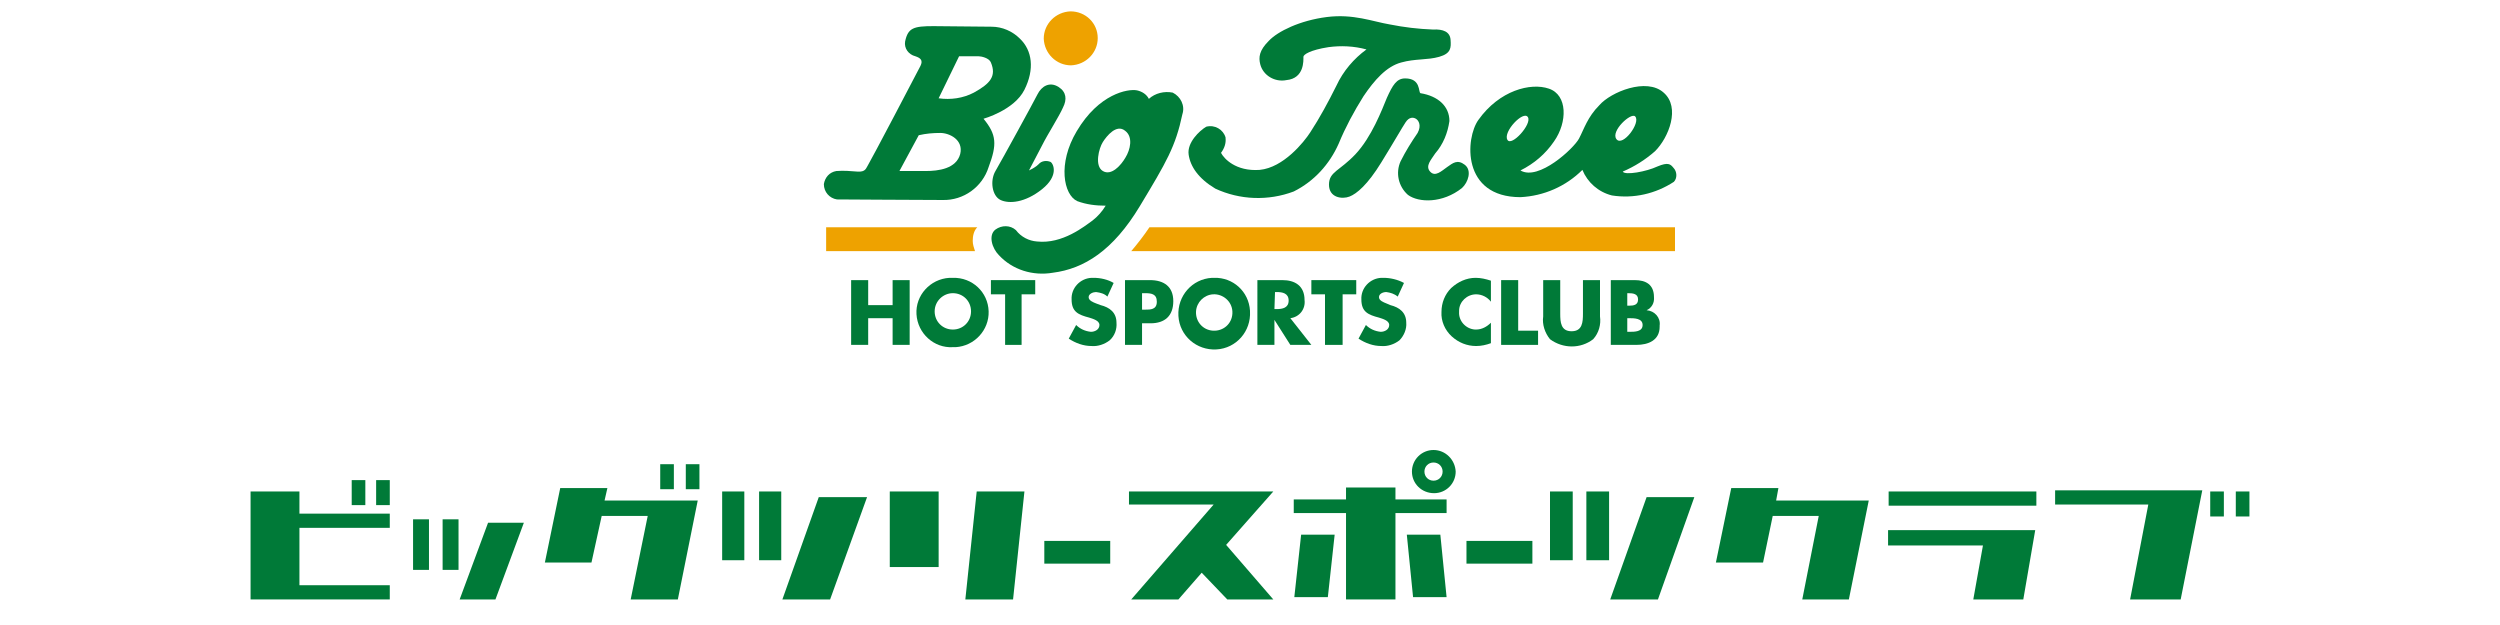
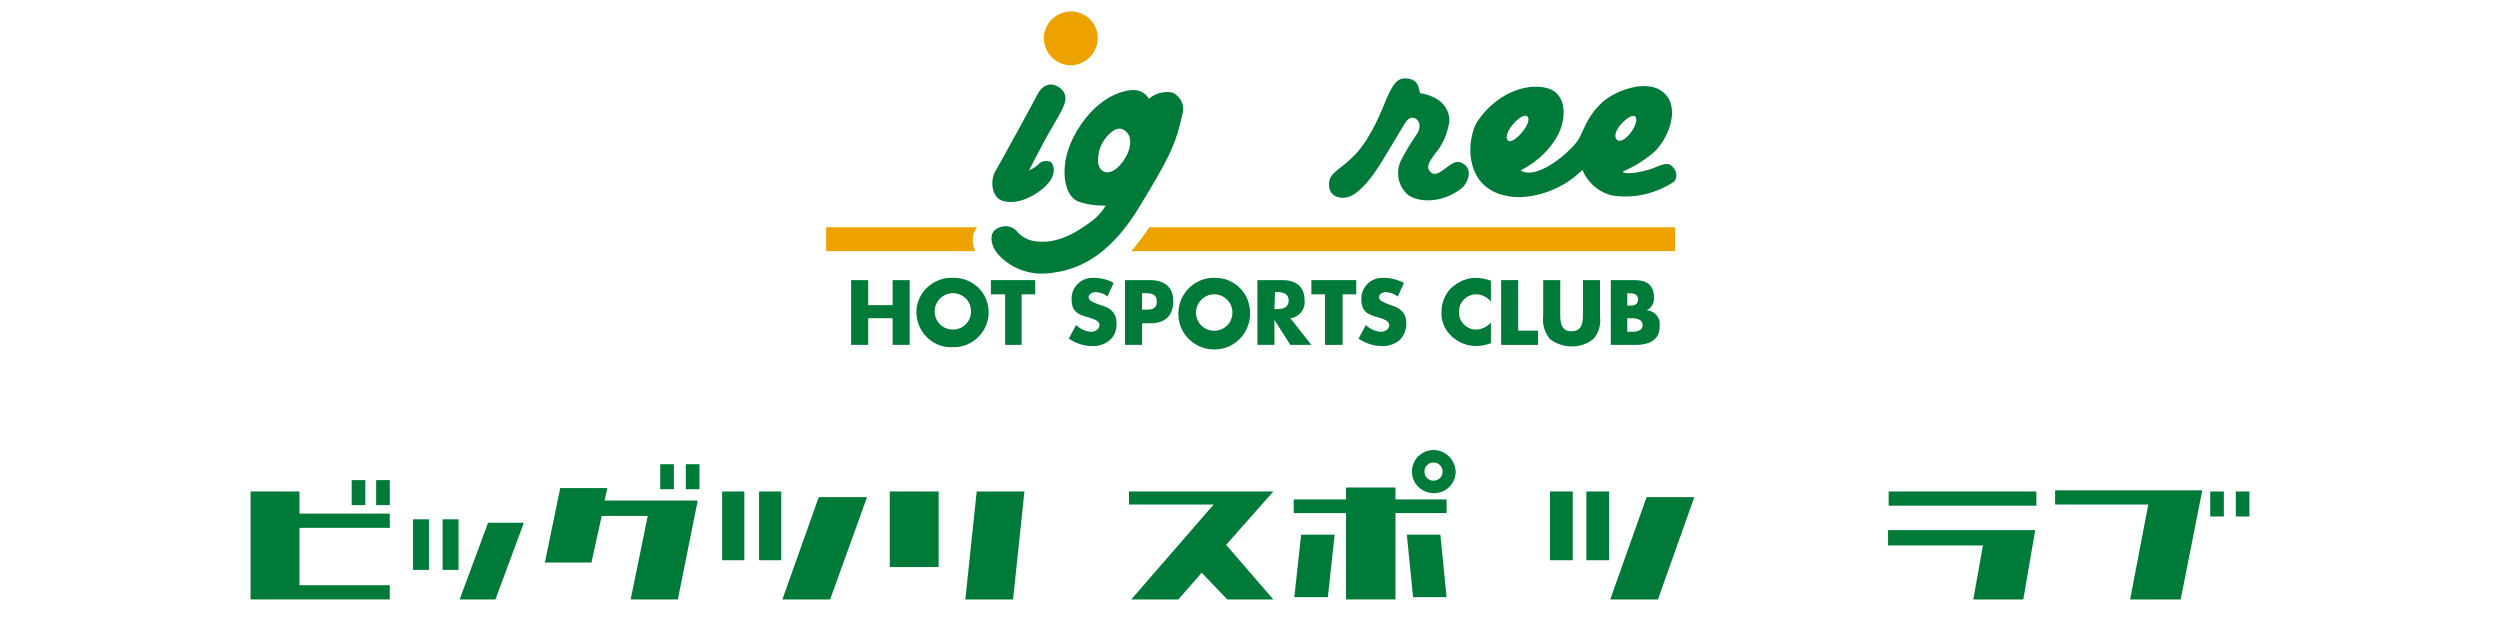
<svg xmlns="http://www.w3.org/2000/svg" version="1.1" id="レイヤー_1" x="0px" y="0px" viewBox="0 0 440 110" style="enable-background:new 0 0 440 110;" xml:space="preserve">
  <style type="text/css">
	.st0{fill:#007A38;}
	.st1{fill:#EEA200;}
</style>
  <title>footer-logo</title>
  <g id="レイヤー_2">
    <g id="レイヤー_2-2">
-       <path class="st0" d="M179.5,6.8c-1.3-1.3-3.1-2.1-5-2.1l-10.2-0.1c-3.5,0-4.5,0.3-5,2.7c-0.2,1.2,0.6,2.3,1.8,2.6    c0.9,0.3,1.4,0.7,0.9,1.7c-0.5,1-8.8,16.8-9.2,17.4c-0.4,0.6-0.4,1.3-1.9,1.2c-1.2-0.1-2.4-0.2-3.7-0.1c-1.2,0.2-2,1.1-2.2,2.3    c0,1.4,1,2.5,2.3,2.7c0.9,0,15,0.1,18.6,0.1c3.7,0.1,7-2.3,8.1-5.8c1.5-4,1.4-5.7-0.9-8.5c0,0,5.4-1.5,7.2-5.1    S181.7,8.9,179.5,6.8z M169,27.1c-0.7,2.6-3.8,3-6.1,3h-4.6l3.4-6.3c1.3-0.3,2.5-0.4,3.8-0.4C167.1,23.4,169.6,24.6,169,27.1z     M171.4,16.3c-1.9,1-4.1,1.3-6.2,1l3.6-7.4h3.4c0.5,0,1.9,0.3,2.2,1.1C175.4,13.4,174.3,14.7,171.4,16.3z" />
      <path class="st0" d="M186.3,15.3c-1.6-1-3-0.1-3.7,1.3s-6.4,11.8-7.4,13.5c-1,1.7-0.6,4.4,0.9,5.1c1.5,0.7,4.3,0.5,7.3-1.9    s2-4.5,1.5-4.8c-0.7-0.3-1.6-0.2-2.1,0.4c-0.5,0.5-1.1,0.8-1.7,1.1c0,0,1.3-2.5,2.3-4.4c1-2,3-5.1,3.7-6.7    C187.8,17.5,187.7,16.2,186.3,15.3z" />
      <path class="st0" d="M206.4,16.3c-1.5-0.3-3.1,0.1-4.2,1.1c-0.4-0.8-1.2-1.3-2.1-1.5c-1.6-0.3-6.7,0.6-10.6,7.2    c-3.4,5.7-2.3,11.2,0.1,12.3c1.6,0.6,3.3,0.8,5,0.8c-0.6,1-1.4,1.9-2.3,2.6c-1.4,1-5.3,4.2-9.8,3.7c-1.4-0.1-2.8-0.8-3.7-2    c-1-0.9-2.5-0.9-3.6-0.1c-1.3,1-0.6,3.3,0.6,4.5c2.4,2.6,6,3.7,9.5,3.1c5.5-0.7,10.6-3.9,15.3-11.7s6.3-10.5,7.5-16.2    C208.6,18.6,207.8,17,206.4,16.3z M198.1,27.7c-0.8,1.4-2.5,3.3-4,2.4c-1.5-0.9-0.7-4,0-5.1c0.7-1.1,2.4-3.2,3.9-2    C199.5,24.1,198.9,26.4,198.1,27.7z" />
-       <path class="st0" d="M229.4,10c0,0.6,0.2,3.8-3,4.1c-2,0.4-4.1-0.8-4.6-2.8c-0.3-1.2-0.2-2.4,1.5-4.1c1.6-1.7,5.5-3.6,10.2-4.2    c4.7-0.6,8.1,0.8,11.1,1.3c2.5,0.5,5,0.8,7.6,0.9c1.8-0.1,3,0.4,3.1,1.8s0.1,2.4-2,3c-2.1,0.6-4.2,0.3-6.7,1    c-2.6,0.7-4.7,3.1-6.6,5.9c-1.7,2.7-3.2,5.5-4.4,8.4c-1.6,3.6-4.3,6.6-7.9,8.4c-4.5,1.7-9.5,1.5-13.8-0.5c-3-1.8-4.4-3.9-4.7-6    c-0.3-2.1,1.9-4.2,3.1-4.9c1.5-0.4,3,0.5,3.4,1.9c0,0,0,0.1,0,0.1c0.1,0.9-0.2,1.8-0.8,2.6c0.5,1,2.6,3.3,6.8,3    c4.2-0.4,7.8-4.9,8.9-6.6c1.7-2.6,3.2-5.4,4.6-8.2c1.2-2.6,3.1-4.8,5.3-6.4c-2.2-0.6-4.5-0.7-6.7-0.4    C230.6,8.8,229.4,9.6,229.4,10z" />
      <path class="st0" d="M247.3,13.8c-1.5,0-2.2,1.2-3.2,3.4c-0.9,2.2-2.7,6.9-5.5,9.9s-4.7,3.1-4.7,5.4s2.3,2.6,3.6,2.1    c1.3-0.5,3.2-2.1,5.6-6c2.4-3.9,3.7-6.2,4.3-7.1c0.6-0.9,1.3-0.9,1.8-0.6s1,1.2,0.3,2.5c-1.1,1.6-2.1,3.2-3,5    c-0.9,2-0.4,4.4,1.3,5.9c1.9,1.4,6.1,1.5,9.5-1.2c1.1-1,1.8-3.1,0.5-4.1c-1.3-1-2.1-0.3-3.1,0.4s-2.1,1.8-3,0.8    c-0.9-1,0.2-2.1,0.9-3.2c1.4-1.6,2.2-3.6,2.5-5.7c0-2.6-2-4.4-5.1-4.9C249.6,16.2,250.1,13.8,247.3,13.8z" />
      <path class="st0" d="M294.5,29.5c-0.5-0.6-0.9-1-2.8-0.2c-1.9,0.9-5.7,1.6-6.1,0.9c2.1-0.9,4-2.1,5.7-3.6    c2.4-2.4,4.5-7.7,1.5-10.3c-3-2.7-9.3-0.1-11.3,2.2c-2.1,2.1-2.7,4.2-3.6,5.9c-0.9,1.7-7.1,7.5-10.3,5.6c2.4-1.2,4.4-2.9,5.9-5.1    c2.4-3.4,2.4-8.2-0.9-9.3c-3.2-1.1-8.7,0.3-12.4,5.5c-2.3,3.2-3,13.6,7.4,13.6c4.1-0.2,8-1.9,10.9-4.8c0.9,2.2,2.8,3.9,5.2,4.5    c3.8,0.6,7.7-0.3,10.9-2.4C295.2,31.4,295.2,30.2,294.5,29.5z M265.3,24.6c-0.8-1.4,2.8-5.2,3.6-4S266,25.9,265.3,24.6z     M284.5,24.5c-1.1-1.4,2.6-4.8,3.3-4C288.8,21.6,285.6,25.9,284.5,24.5L284.5,24.5z" />
      <path class="st1" d="M193.2,6.7c0,2.6-2.1,4.7-4.7,4.8c-2.6,0-4.7-2.1-4.8-4.7c0-2.6,2.1-4.7,4.7-4.8c0,0,0,0,0,0    C191.1,2,193.2,4.1,193.2,6.7z" />
      <path class="st1" d="M172,40h-26.6v4.2h26.2c-0.2-0.6-0.4-1.2-0.4-1.8C171.2,41.5,171.4,40.6,172,40z" />
      <path class="st1" d="M294.8,40h-92.5c-1,1.5-2.1,2.9-3.2,4.2h95.7V40z" />
      <path class="st0" d="M157.1,53.7v-4.4h3v11.4h-3V56h-4.3v4.7h-3V49.3h3v4.4L157.1,53.7z" />
      <path class="st0" d="M174,54.8c0.1,3.3-2.5,6.1-5.8,6.3c-0.2,0-0.3,0-0.5,0c-3.3,0.2-6.2-2.4-6.4-5.8c-0.2-3.3,2.4-6.2,5.8-6.4    c0.2,0,0.4,0,0.6,0C171.1,48.8,173.9,51.4,174,54.8C174,54.8,174,54.8,174,54.8z M164.5,54.8c0,1.8,1.4,3.2,3.2,3.2    c1.8,0,3.2-1.4,3.2-3.2c0,0,0,0,0,0c0-1.8-1.4-3.2-3.2-3.2C166,51.6,164.5,53,164.5,54.8z" />
      <path class="st0" d="M179.9,60.7h-3v-8.9h-2.5v-2.5h7.8v2.5h-2.4V60.7z" />
      <path class="st0" d="M194.9,52.2c-0.5-0.5-1.2-0.7-2-0.8c-0.5,0-1.3,0.3-1.3,0.9c0,0.6,0.8,0.9,1.3,1.1l0.8,0.3    c1.6,0.4,2.8,1.3,2.8,3.1c0.1,1.1-0.3,2.3-1.2,3.1c-0.9,0.7-2.1,1.1-3.2,1c-1.4,0-2.8-0.5-4-1.3l1.3-2.4c0.7,0.7,1.6,1.1,2.6,1.2    c0.7,0,1.5-0.4,1.5-1.2c0-0.8-1.2-1.1-1.8-1.3c-1.9-0.5-3.1-1-3.1-3.2c-0.1-2,1.5-3.7,3.5-3.8c0.1,0,0.3,0,0.4,0    c1.2,0,2.5,0.3,3.5,0.9L194.9,52.2z" />
      <path class="st0" d="M198,49.3h4.4c2.4,0,4.1,1.1,4.1,3.7c0,2.6-1.5,3.9-4,3.9H201v3.8h-3V49.3z M201,54.5h0.5c1,0,2.1,0,2.1-1.4    s-1-1.5-2.1-1.5H201V54.5z" />
      <path class="st0" d="M220,54.8c0.2,3.5-2.4,6.5-5.9,6.7s-6.5-2.4-6.7-5.9c-0.2-3.5,2.4-6.5,5.9-6.7c0.1,0,0.3,0,0.4,0    c3.3-0.1,6.1,2.4,6.3,5.8C220,54.7,220,54.7,220,54.8z M210.5,54.8c-0.1,1.8,1.2,3.3,3,3.4c1.8,0.1,3.3-1.2,3.4-3    c0-0.1,0-0.3,0-0.4c-0.1-1.8-1.7-3.1-3.4-3C211.9,51.9,210.6,53.2,210.5,54.8z" />
      <path class="st0" d="M230.8,60.7h-3.7l-2.8-4.4l0,0v4.4h-3V49.3h4.4c2.2,0,3.9,1,3.9,3.5c0.2,1.6-0.9,3-2.5,3.2L230.8,60.7z     M224.3,54.4h0.4c1,0,2.1-0.2,2.1-1.5s-1.1-1.5-2.1-1.5h-0.3L224.3,54.4z" />
      <path class="st0" d="M236.2,60.7h-3v-8.9h-2.4v-2.5h7.9v2.5h-2.4V60.7z" />
      <path class="st0" d="M246,52.2c-0.6-0.5-1.3-0.7-2-0.8c-0.6,0-1.3,0.3-1.3,0.9c0,0.6,0.8,0.9,1.3,1.1l0.7,0.3    c1.6,0.4,2.8,1.3,2.8,3.1c0.1,1.1-0.4,2.3-1.2,3.1c-0.9,0.7-2.1,1.1-3.2,1c-1.4,0-2.8-0.5-4-1.3l1.3-2.4c0.7,0.7,1.6,1.1,2.6,1.2    c0.7,0,1.5-0.4,1.5-1.2c0-0.8-1.2-1.1-1.8-1.3c-1.9-0.5-3.1-1-3.1-3.2c-0.1-2,1.5-3.7,3.5-3.8c0.1,0,0.3,0,0.4,0    c1.2,0,2.5,0.3,3.6,0.9L246,52.2z" />
      <path class="st0" d="M262.4,53.1c-0.6-0.8-1.6-1.3-2.6-1.3c-1.6,0-3,1.3-3,2.9c0,0.1,0,0.2,0,0.2c-0.1,1.6,1.2,3,2.8,3.1    c0.1,0,0.1,0,0.2,0c1,0,1.9-0.5,2.6-1.2v3.6c-0.8,0.3-1.7,0.5-2.6,0.5c-1.6,0-3.1-0.6-4.3-1.7c-1.2-1.1-1.9-2.7-1.8-4.3    c0-1.6,0.6-3.1,1.7-4.2c1.2-1.1,2.7-1.8,4.3-1.8c0.9,0,1.8,0.2,2.7,0.5V53.1z" />
      <path class="st0" d="M267.2,58.2h3.5v2.5h-6.5V49.3h3V58.2z" />
      <path class="st0" d="M281.6,49.3v6.4c0.2,1.4-0.2,2.9-1.2,4c-2.2,1.7-5.3,1.7-7.6,0c-0.9-1.1-1.4-2.6-1.2-4v-6.4h3v5.9    c0,1.5,0.1,3.1,2,3.1c1.9,0,2-1.6,2-3.1v-5.9H281.6z" />
      <path class="st0" d="M283.5,60.7V49.3h4.2c2,0,3.4,0.8,3.4,3c0.1,1-0.4,1.9-1.3,2.3l0,0c1.4,0.1,2.5,1.3,2.3,2.7    c0,0.1,0,0.1,0,0.2c0,2.4-2,3.2-4.1,3.2L283.5,60.7z M286.4,53.8h0.3c0.8,0,1.6-0.1,1.6-1.1s-0.9-1.1-1.7-1.1h-0.2L286.4,53.8z     M286.4,58.4h0.4c0.9,0,2.3,0,2.3-1.2s-1.5-1.2-2.4-1.2h-0.3L286.4,58.4z" />
    </g>
  </g>
  <g>
    <rect x="389" y="86.5" class="st0" width="2.4" height="4.4" />
    <rect x="393.5" y="86.5" class="st0" width="2.4" height="4.4" />
    <rect x="72.7" y="91.4" class="st0" width="2.8" height="8.9" />
    <rect x="77.9" y="91.4" class="st0" width="2.8" height="8.9" />
    <polygon class="st0" points="80.9,105.5 87.2,105.5 92.2,92 85.9,92  " />
    <polygon class="st0" points="114.5,88.1 106.4,88.1 106.9,85.9 98.6,85.9 95.9,99 104.1,99 105.9,90.8 114,90.8 111,105.5    119.3,105.5 122.8,88.1 118.1,88.1  " />
    <rect x="116.2" y="81.7" class="st0" width="2.4" height="4.4" />
    <rect x="120.7" y="81.7" class="st0" width="2.4" height="4.4" />
-     <polygon class="st0" points="320.6,88.1 312.6,88.1 313,85.9 304.7,85.9 302,99 310.3,99 312,90.8 320.1,90.8 317.2,105.5    325.4,105.5 328.9,88.1 324.3,88.1  " />
    <polygon class="st0" points="52.7,86.5 44.1,86.5 44.1,105.5 50.6,105.5 52.7,105.5 68.6,105.5 68.6,103 52.7,103 52.7,92.9    68.6,92.9 68.6,90.4 52.7,90.4  " />
    <rect x="61.9" y="84.5" class="st0" width="2.4" height="4.4" />
    <rect x="66.2" y="84.5" class="st0" width="2.4" height="4.4" />
    <rect x="127.1" y="86.5" class="st0" width="3.9" height="12.1" />
    <rect x="133.6" y="86.5" class="st0" width="3.9" height="12.1" />
    <polygon class="st0" points="137.7,105.5 146.1,105.5 152.6,87.5 144.1,87.5  " />
    <rect x="272.8" y="86.5" class="st0" width="4" height="12.1" />
    <rect x="279.2" y="86.5" class="st0" width="4" height="12.1" />
    <polygon class="st0" points="283.4,105.5 291.8,105.5 298.2,87.5 289.8,87.5  " />
    <rect x="156.6" y="86.5" class="st0" width="8.6" height="13.3" />
    <polygon class="st0" points="169.9,105.5 178.3,105.5 180.3,86.5 171.9,86.5  " />
-     <rect x="183.8" y="95.2" class="st0" width="11.6" height="4" />
-     <rect x="258.1" y="95.2" class="st0" width="11.6" height="4" />
    <polygon class="st0" points="198.7,86.5 198.7,88.8 213.6,88.8 199.1,105.5 207.4,105.5 211.5,100.8 216,105.5 224.1,105.5    215.8,95.9 224.1,86.5  " />
    <polygon class="st0" points="254.6,87.9 245.6,87.9 245.6,85.8 236.9,85.8 236.9,87.9 227.7,87.9 227.7,90.3 236.9,90.3    236.9,105.5 245.6,105.5 245.6,90.3 254.6,90.3  " />
    <polygon class="st0" points="227.8,105.1 233.7,105.1 234.9,94.1 229,94.1  " />
    <polygon class="st0" points="247.6,94.1 248.7,105.1 254.6,105.1 253.5,94.1  " />
    <path class="st0" d="M252.3,79.2c-2.1,0-3.8,1.7-3.8,3.8s1.7,3.8,3.9,3.8c2.1,0,3.8-1.7,3.8-3.8C256.1,80.9,254.4,79.2,252.3,79.2z    M252.3,84.6c-0.9,0-1.6-0.7-1.6-1.6c0-0.9,0.7-1.6,1.6-1.6c0,0,0,0,0,0c0.9,0,1.6,0.7,1.6,1.6c0,0,0,0,0,0   C253.9,83.9,253.2,84.6,252.3,84.6z" />
    <rect x="332.4" y="86.5" class="st0" width="26" height="2.5" />
    <polygon class="st0" points="332.3,96 349,96 347.3,105.5 356.1,105.5 358.2,93.3 332.3,93.3  " />
    <polygon class="st0" points="361.7,88.8 378.1,88.8 374.9,105.5 383.8,105.5 387.6,86.3 361.7,86.3  " />
  </g>
</svg>